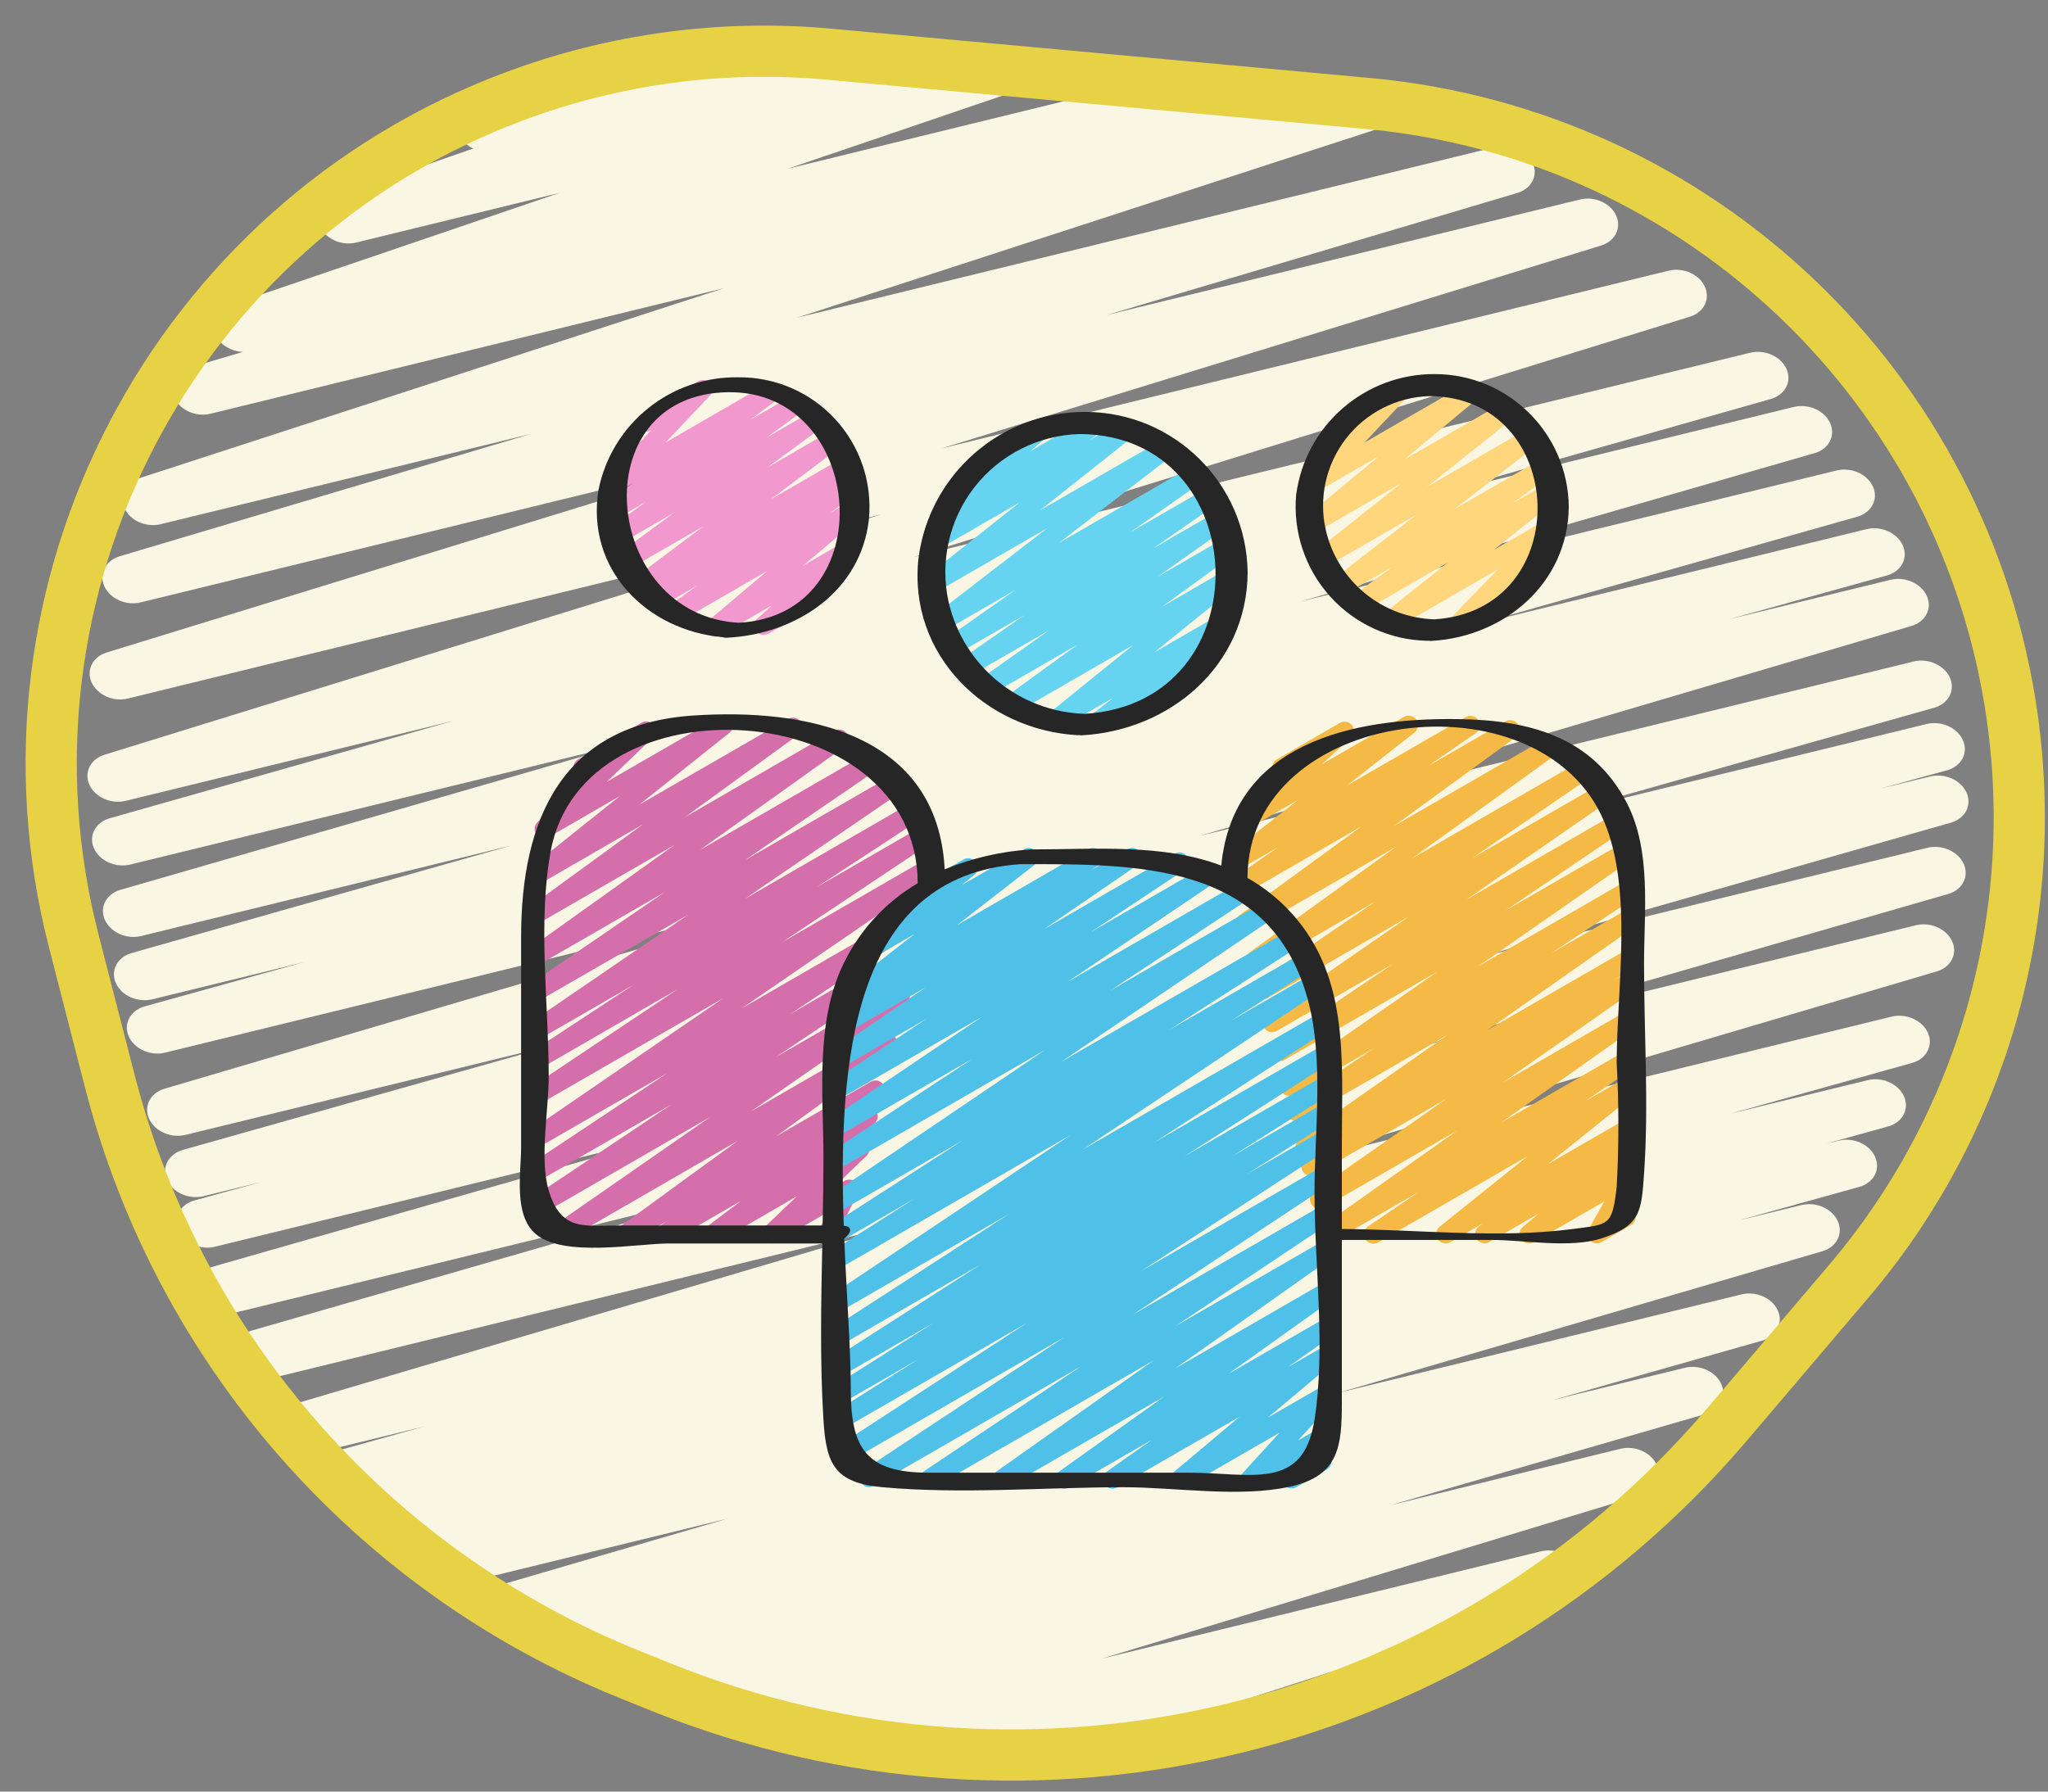
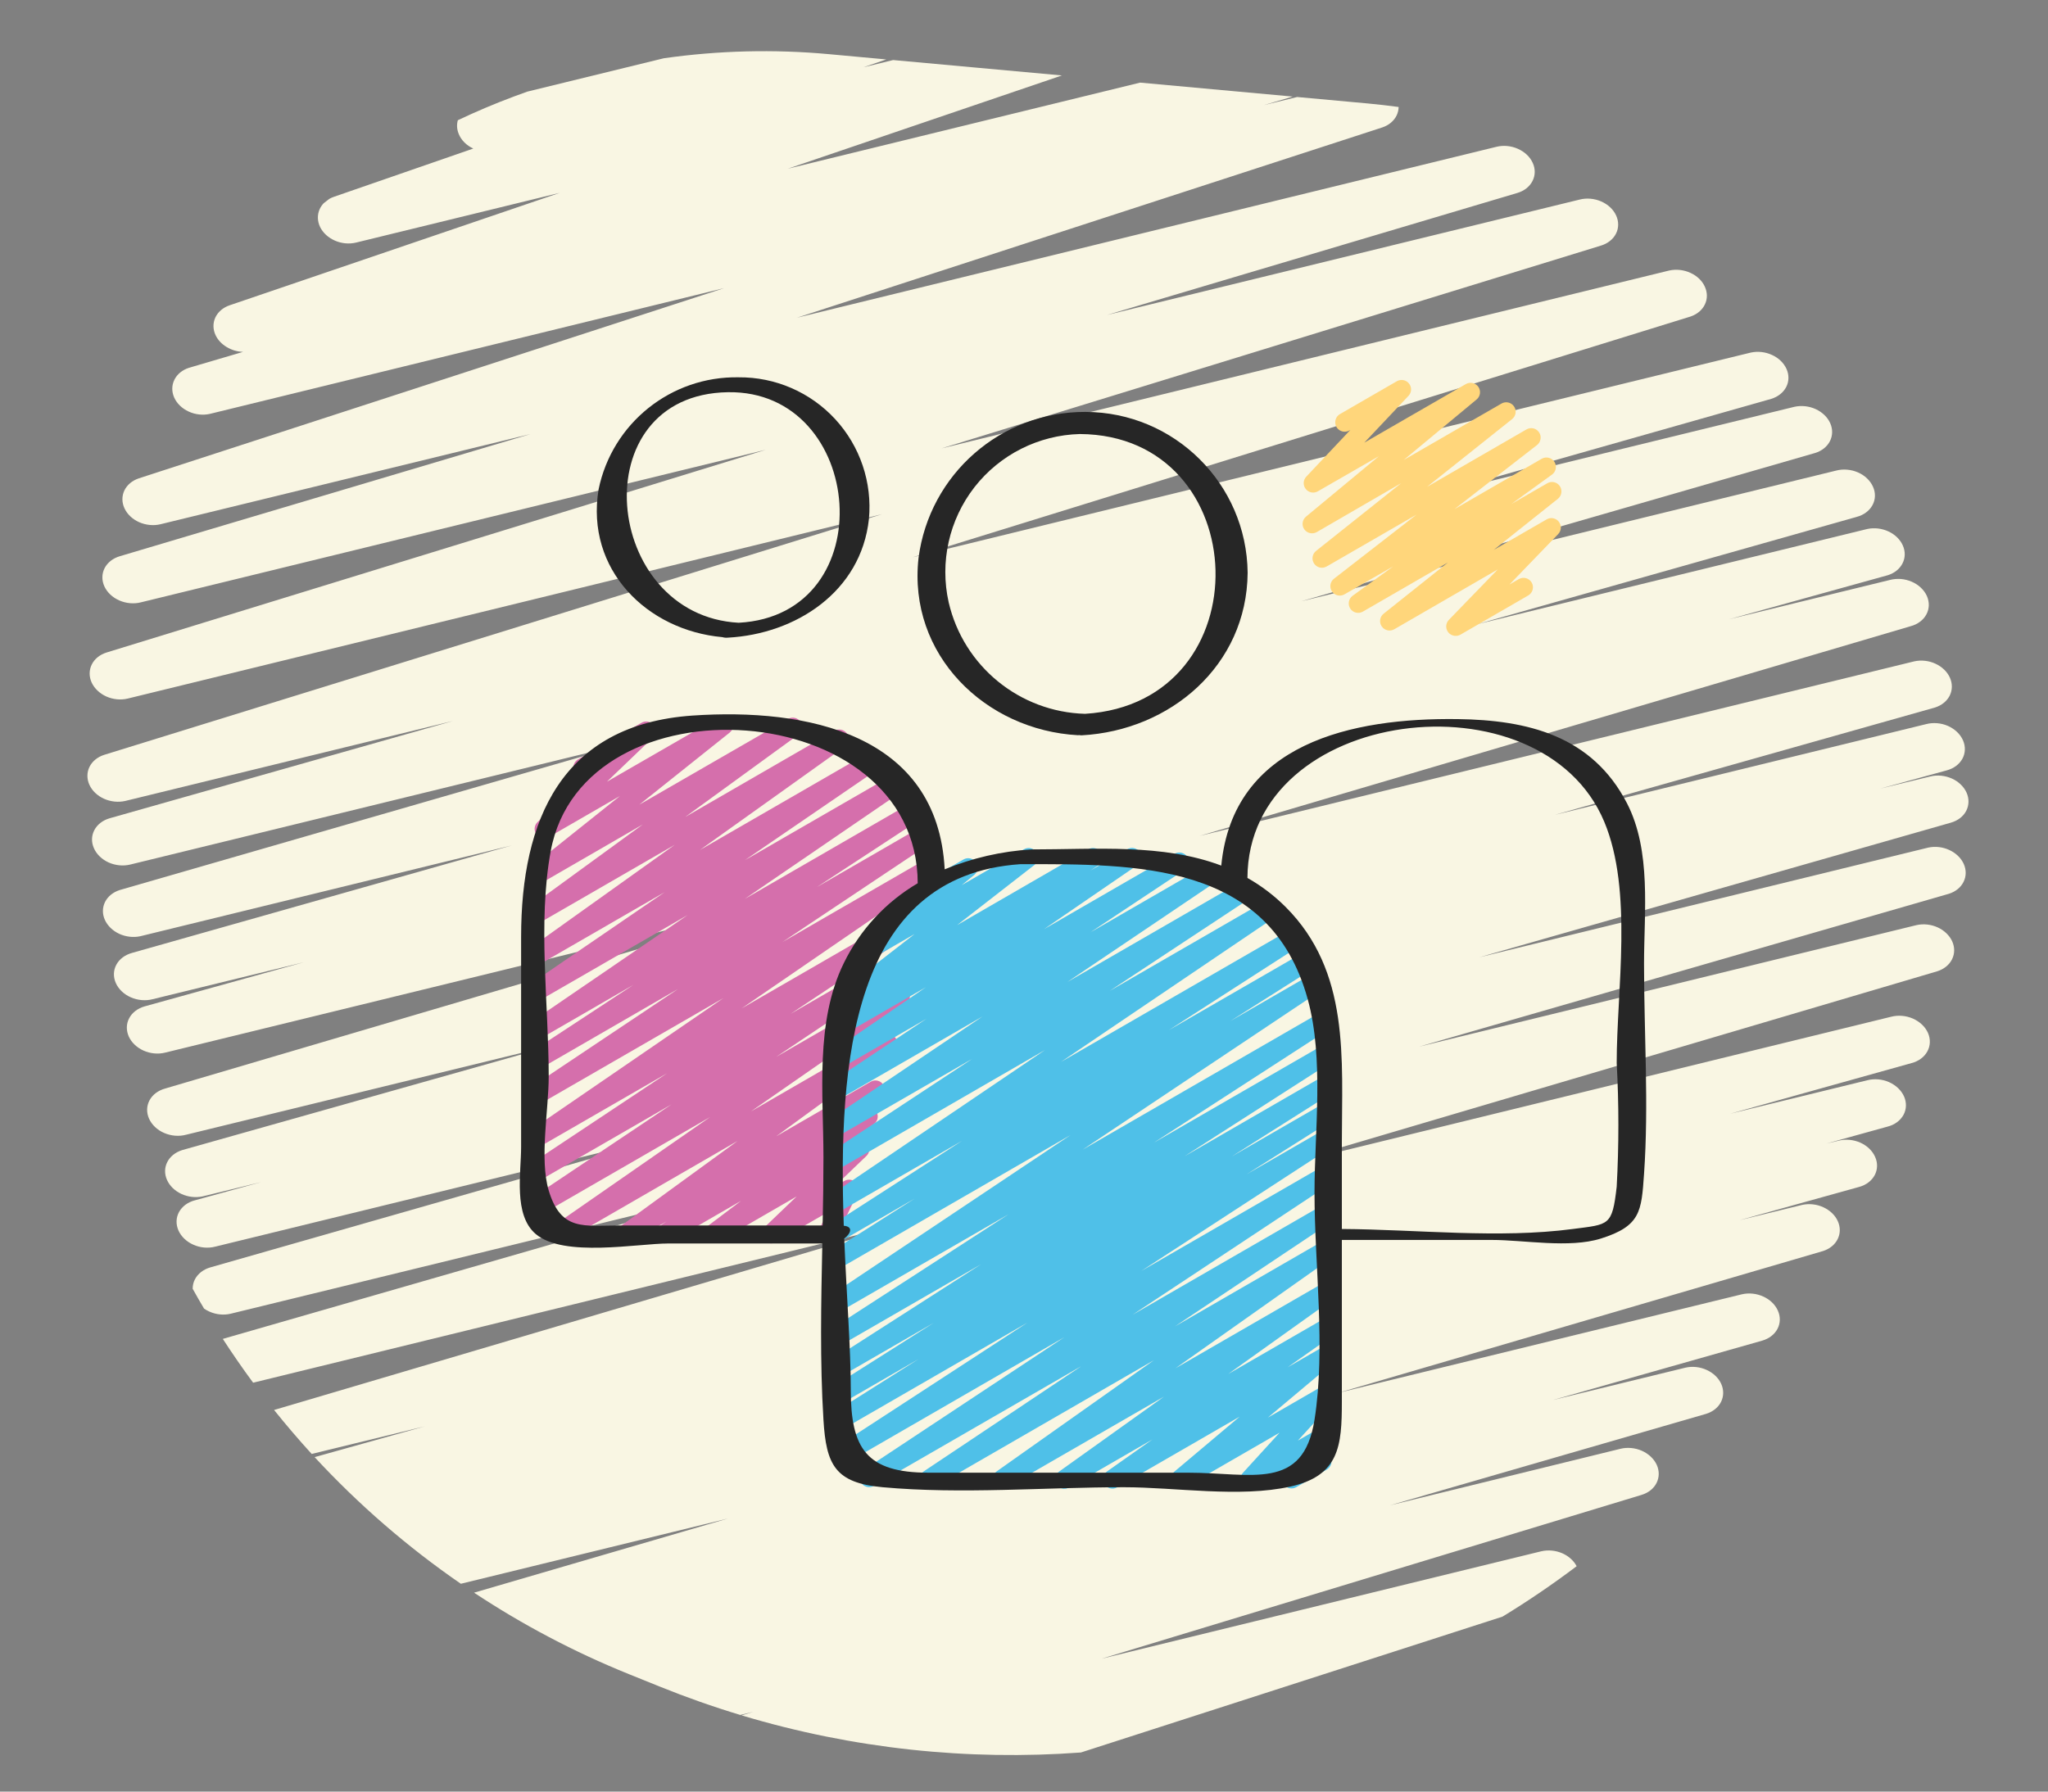
<svg xmlns="http://www.w3.org/2000/svg" width="40" height="35" viewBox="0 0 40 35" fill="none">
  <rect x="0" y="0" width="40" height="35" fill="#808080" stroke="none" />
  <path fill-rule="evenodd" clip-rule="evenodd" d="M17.31 1.161L16.865 1.314L17.444 1.173L20.74 1.474L15.387 3.296L22.268 1.614L25.251 1.887L24.687 2.053L25.335 1.895L26.713 2.021C26.915 2.04 27.117 2.063 27.317 2.09C27.316 2.146 27.303 2.201 27.279 2.253C27.227 2.362 27.126 2.447 26.996 2.49L15.565 6.207L29.227 2.868C29.363 2.834 29.514 2.848 29.646 2.907C29.779 2.966 29.883 3.064 29.936 3.182C29.99 3.3 29.988 3.427 29.931 3.537C29.875 3.647 29.768 3.731 29.634 3.77L21.619 6.154L30.852 3.899C30.988 3.864 31.139 3.877 31.273 3.935C31.406 3.993 31.511 4.091 31.565 4.209C31.619 4.327 31.618 4.455 31.562 4.565C31.506 4.675 31.4 4.759 31.265 4.799L18.388 8.76L32.605 5.284C32.74 5.255 32.886 5.271 33.015 5.33C33.144 5.388 33.245 5.484 33.297 5.599C33.35 5.714 33.351 5.838 33.299 5.946C33.248 6.055 33.148 6.139 33.02 6.183L17.826 10.887L34.194 6.888C34.331 6.858 34.479 6.874 34.609 6.934C34.74 6.993 34.841 7.092 34.893 7.208C34.945 7.325 34.943 7.451 34.887 7.56C34.831 7.668 34.727 7.751 34.595 7.792L27.877 9.699L35.048 7.947C35.184 7.917 35.332 7.933 35.462 7.992C35.592 8.052 35.694 8.15 35.746 8.266C35.798 8.382 35.796 8.508 35.742 8.616C35.687 8.725 35.583 8.809 35.452 8.849L25.41 11.748L35.863 9.193C36 9.157 36.154 9.17 36.289 9.229C36.424 9.288 36.529 9.389 36.582 9.509C36.636 9.628 36.632 9.758 36.572 9.868C36.512 9.979 36.401 10.061 36.263 10.098L28.846 12.196L36.475 10.333C36.611 10.305 36.758 10.323 36.886 10.383C37.014 10.443 37.114 10.541 37.165 10.657C37.216 10.773 37.214 10.897 37.159 11.005C37.105 11.113 37.002 11.196 36.872 11.237L33.769 12.098L36.912 11.33C36.98 11.312 37.053 11.306 37.126 11.311C37.199 11.317 37.271 11.335 37.338 11.364C37.405 11.393 37.466 11.432 37.516 11.48C37.567 11.528 37.607 11.583 37.634 11.642C37.66 11.701 37.673 11.764 37.672 11.826C37.67 11.887 37.655 11.947 37.625 12.002C37.596 12.057 37.554 12.106 37.501 12.145C37.449 12.185 37.386 12.215 37.318 12.233L23.433 16.329L37.392 12.919C37.528 12.89 37.676 12.907 37.804 12.967C37.933 13.027 38.034 13.125 38.085 13.241C38.136 13.357 38.134 13.482 38.08 13.59C38.025 13.698 37.922 13.781 37.792 13.822L30.367 15.919L37.621 14.146C37.759 14.11 37.912 14.123 38.047 14.182C38.182 14.242 38.287 14.343 38.34 14.463C38.392 14.583 38.388 14.712 38.328 14.823C38.267 14.933 38.156 15.015 38.018 15.051L36.724 15.406L37.703 15.168C37.84 15.135 37.99 15.15 38.122 15.209C38.254 15.268 38.357 15.368 38.41 15.486C38.462 15.603 38.459 15.731 38.403 15.84C38.346 15.95 38.239 16.032 38.104 16.071L28.894 18.701L37.663 16.558C37.798 16.529 37.945 16.546 38.074 16.606C38.203 16.666 38.303 16.763 38.355 16.879C38.406 16.994 38.405 17.119 38.351 17.227C38.298 17.335 38.196 17.419 38.066 17.46L27.718 20.447L37.431 18.073C37.567 18.042 37.715 18.058 37.845 18.117C37.974 18.176 38.076 18.274 38.129 18.39C38.181 18.506 38.18 18.631 38.126 18.74C38.072 18.849 37.969 18.932 37.839 18.974L24.679 22.862L36.936 19.863C37.074 19.827 37.227 19.84 37.362 19.899C37.497 19.959 37.603 20.059 37.656 20.18C37.708 20.299 37.704 20.429 37.644 20.539C37.584 20.65 37.473 20.732 37.335 20.768L33.788 21.759L36.469 21.104C36.607 21.068 36.761 21.081 36.895 21.14C37.03 21.2 37.136 21.301 37.189 21.421C37.241 21.541 37.237 21.671 37.177 21.781C37.116 21.891 37.005 21.974 36.867 22.009L35.673 22.34L35.915 22.283C36.052 22.249 36.203 22.264 36.336 22.323C36.469 22.383 36.572 22.483 36.624 22.602C36.677 22.72 36.673 22.848 36.615 22.958C36.556 23.067 36.448 23.15 36.313 23.187L33.972 23.838L35.201 23.538C35.336 23.509 35.484 23.525 35.613 23.585C35.742 23.644 35.843 23.741 35.895 23.857C35.947 23.973 35.946 24.098 35.892 24.206C35.839 24.315 35.736 24.398 35.606 24.44L26.136 27.211L34.017 25.286C34.154 25.253 34.305 25.268 34.437 25.328C34.569 25.387 34.672 25.486 34.724 25.604C34.777 25.722 34.774 25.849 34.717 25.959C34.66 26.068 34.553 26.151 34.419 26.19L30.335 27.349L32.92 26.718C33.056 26.687 33.204 26.703 33.334 26.763C33.464 26.822 33.566 26.92 33.618 27.036C33.67 27.153 33.668 27.278 33.614 27.387C33.559 27.496 33.455 27.579 33.324 27.62L27.146 29.408L31.65 28.303C31.786 28.27 31.936 28.284 32.068 28.342C32.2 28.401 32.304 28.499 32.358 28.616C32.411 28.733 32.41 28.86 32.355 28.97C32.3 29.08 32.194 29.164 32.061 29.204L21.516 32.404L30.101 30.306C30.236 30.274 30.384 30.288 30.515 30.345C30.639 30.4 30.738 30.49 30.794 30.597C30.326 30.95 29.843 31.279 29.346 31.582L21.112 34.236C18.91 34.399 16.665 34.166 14.484 33.511L14.71 33.442L14.459 33.503C13.928 33.343 13.401 33.157 12.879 32.946L12.282 32.705C11.213 32.273 10.202 31.738 9.259 31.114L14.219 29.665L9.001 30.94C7.957 30.221 7 29.39 6.145 28.466L8.302 27.863L6.088 28.404C5.834 28.126 5.589 27.839 5.353 27.545L17.776 23.873L4.944 27.012C4.738 26.733 4.541 26.448 4.352 26.157C4.36 26.155 4.367 26.152 4.374 26.15L14.715 23.172L4.507 25.664C4.371 25.697 4.22 25.682 4.088 25.622C4.051 25.606 4.017 25.586 3.985 25.564C3.909 25.436 3.835 25.307 3.763 25.177C3.763 25.113 3.777 25.049 3.808 24.991C3.865 24.882 3.972 24.799 4.106 24.76L13.321 22.126L4.204 24.354C4.066 24.39 3.912 24.377 3.778 24.317C3.643 24.258 3.538 24.157 3.485 24.037C3.432 23.916 3.437 23.787 3.497 23.677C3.558 23.567 3.669 23.484 3.807 23.449L5.101 23.093L3.954 23.373C3.818 23.401 3.671 23.384 3.542 23.324C3.413 23.264 3.313 23.166 3.262 23.051C3.21 22.935 3.212 22.81 3.267 22.702C3.321 22.594 3.424 22.511 3.555 22.469L10.967 20.378L3.634 22.168C3.496 22.205 3.343 22.192 3.208 22.134C3.072 22.076 2.966 21.975 2.912 21.856C2.858 21.736 2.861 21.607 2.92 21.496C2.979 21.385 3.09 21.302 3.227 21.265L17.111 17.171L3.224 20.564C3.087 20.598 2.935 20.583 2.803 20.524C2.67 20.464 2.566 20.364 2.514 20.246C2.462 20.127 2.465 19.999 2.524 19.89C2.582 19.78 2.691 19.698 2.826 19.66L5.938 18.797L2.982 19.52C2.844 19.556 2.691 19.543 2.556 19.484C2.421 19.425 2.315 19.324 2.262 19.204C2.209 19.084 2.213 18.955 2.273 18.845C2.333 18.734 2.444 18.652 2.582 18.615L9.995 16.516L2.74 18.29C2.605 18.319 2.458 18.302 2.329 18.243C2.2 18.183 2.1 18.085 2.048 17.97C1.996 17.855 1.998 17.73 2.051 17.622C2.105 17.513 2.207 17.43 2.337 17.388L12.386 14.486L2.542 16.89C2.405 16.923 2.254 16.908 2.122 16.849C1.99 16.789 1.887 16.69 1.835 16.572C1.782 16.454 1.785 16.327 1.842 16.218C1.899 16.108 2.006 16.025 2.14 15.986L8.849 14.084L2.447 15.647C2.312 15.678 2.164 15.663 2.033 15.605C1.903 15.547 1.8 15.449 1.747 15.334C1.694 15.218 1.694 15.092 1.747 14.983C1.8 14.874 1.903 14.789 2.033 14.747L17.228 10.045L2.494 13.647C2.358 13.68 2.209 13.665 2.078 13.607C1.947 13.548 1.844 13.45 1.79 13.334C1.737 13.217 1.738 13.091 1.792 12.982C1.846 12.872 1.95 12.788 2.082 12.747L14.959 8.786L2.748 11.768C2.612 11.802 2.461 11.788 2.328 11.729C2.196 11.671 2.092 11.572 2.038 11.454C1.985 11.336 1.987 11.209 2.043 11.099C2.1 10.989 2.207 10.905 2.341 10.866L10.363 8.479L3.132 10.242C2.998 10.274 2.85 10.259 2.719 10.202C2.589 10.144 2.486 10.048 2.432 9.932C2.378 9.817 2.377 9.692 2.429 9.582C2.481 9.473 2.582 9.388 2.711 9.345L14.143 5.629L4.097 8.086C3.962 8.116 3.814 8.1 3.685 8.04C3.556 7.981 3.455 7.883 3.403 7.768C3.351 7.652 3.352 7.527 3.406 7.419C3.459 7.31 3.562 7.226 3.692 7.185L4.748 6.874C4.635 6.871 4.523 6.838 4.428 6.78C4.332 6.723 4.257 6.644 4.213 6.553C4.157 6.438 4.155 6.312 4.206 6.202C4.258 6.092 4.359 6.006 4.488 5.963L10.934 3.767L6.954 4.739C6.82 4.771 6.672 4.758 6.542 4.701C6.411 4.644 6.308 4.549 6.252 4.435C6.197 4.32 6.194 4.195 6.244 4.085C6.263 4.044 6.289 4.005 6.321 3.971C6.358 3.942 6.395 3.914 6.432 3.885C6.46 3.869 6.49 3.856 6.521 3.845L9.244 2.902C9.178 2.872 9.119 2.831 9.07 2.782C9.021 2.733 8.984 2.677 8.96 2.618C8.923 2.529 8.917 2.436 8.942 2.349C9.297 2.18 9.663 2.025 10.038 1.885C10.124 1.852 10.212 1.821 10.299 1.79L12.966 1.138C14.03 0.987 15.112 0.959 16.189 1.058L17.31 1.161Z" fill="#F9F6E3" />
-   <path d="M33.74 27.818L36.106 25.034C38.695 21.988 39.858 17.98 39.303 14.021C38.4 7.584 33.185 2.614 26.712 2.021L16.188 1.058C14.101 0.867 11.999 1.15 10.037 1.885C3.376 4.38 -0.331 11.496 1.441 18.384L2.147 21.13C3.497 26.378 7.258 30.673 12.281 32.705L12.878 32.946C20.211 35.912 28.618 33.845 33.74 27.818Z" stroke="#E7D145" />
  <g clip-path="url(#clip0_1110_1483)">
    <path d="M12.988 24.29C12.907 24.29 12.836 24.237 12.812 24.16C12.788 24.083 12.817 23.999 12.884 23.953L13.018 23.861L12.319 24.264C12.234 24.312 12.126 24.285 12.073 24.204C12.02 24.122 12.04 24.013 12.118 23.955L14.405 22.29L11.037 24.237C10.951 24.285 10.844 24.258 10.791 24.175C10.739 24.093 10.76 23.983 10.84 23.926L13.867 21.824L10.566 23.73C10.479 23.784 10.364 23.757 10.31 23.671C10.256 23.584 10.282 23.469 10.369 23.415L13.116 21.575L10.55 23.056C10.464 23.103 10.356 23.075 10.304 22.992C10.252 22.908 10.275 22.799 10.356 22.743L13.029 20.967L10.55 22.397C10.465 22.441 10.361 22.412 10.31 22.332C10.259 22.251 10.278 22.145 10.353 22.087L14.13 19.498L10.552 21.563C10.466 21.612 10.356 21.584 10.304 21.5C10.252 21.416 10.275 21.306 10.357 21.25L13.244 19.32L10.551 20.876C10.465 20.925 10.355 20.897 10.303 20.812C10.251 20.727 10.275 20.617 10.358 20.562L12.37 19.241L10.55 20.293C10.464 20.343 10.354 20.315 10.301 20.231C10.248 20.147 10.272 20.036 10.354 19.98L13.431 17.876L10.55 19.538C10.464 19.588 10.354 19.561 10.301 19.477C10.248 19.393 10.272 19.282 10.354 19.227L12.982 17.429L10.55 18.833C10.465 18.883 10.355 18.857 10.302 18.774C10.248 18.691 10.27 18.58 10.351 18.523L13.177 16.505L10.55 18.022C10.465 18.072 10.355 18.046 10.301 17.963C10.248 17.881 10.268 17.77 10.349 17.713L12.555 16.106L10.555 17.262C10.471 17.311 10.363 17.287 10.309 17.207C10.254 17.127 10.271 17.017 10.347 16.957L12.109 15.55L10.722 16.351C10.642 16.4 10.536 16.38 10.479 16.305C10.422 16.229 10.431 16.122 10.501 16.058L11.421 15.175C11.332 15.194 11.242 15.145 11.21 15.06C11.178 14.975 11.212 14.879 11.291 14.834L12.525 14.122C12.606 14.072 12.711 14.092 12.768 14.168C12.826 14.244 12.816 14.351 12.746 14.415L11.854 15.271L14.043 14.009C14.127 13.96 14.233 13.985 14.287 14.064C14.342 14.144 14.326 14.252 14.251 14.312L12.488 15.719L15.39 14.046C15.475 13.995 15.584 14.021 15.638 14.104C15.692 14.187 15.671 14.297 15.59 14.355L13.385 15.959L16.297 14.277C16.383 14.227 16.492 14.253 16.546 14.336C16.599 14.419 16.578 14.53 16.497 14.587L13.671 16.605L16.982 14.694C17.067 14.646 17.175 14.674 17.227 14.757C17.28 14.839 17.258 14.949 17.178 15.005L14.549 16.804L17.426 15.144C17.512 15.096 17.62 15.124 17.672 15.207C17.724 15.29 17.703 15.399 17.623 15.456L14.546 17.561L17.777 15.695C17.863 15.643 17.976 15.671 18.029 15.757C18.081 15.842 18.056 15.955 17.971 16.009L15.956 17.329L17.974 16.163C18.061 16.112 18.172 16.139 18.225 16.224C18.278 16.31 18.253 16.422 18.169 16.476L15.281 18.404L18.066 16.796C18.151 16.747 18.26 16.774 18.313 16.858C18.366 16.942 18.343 17.052 18.262 17.108L14.485 19.7L17.918 17.718C18.004 17.668 18.114 17.695 18.167 17.78C18.22 17.865 18.195 17.976 18.112 18.031L15.44 19.807L17.71 18.496C17.796 18.446 17.906 18.474 17.959 18.558C18.012 18.643 17.988 18.753 17.905 18.809L15.158 20.648L17.495 19.299C17.581 19.25 17.69 19.277 17.743 19.36C17.796 19.443 17.774 19.554 17.693 19.61L14.666 21.713L17.248 20.221C17.333 20.173 17.44 20.199 17.494 20.281C17.547 20.363 17.527 20.472 17.448 20.53L15.161 22.198L17.006 21.132C17.091 21.082 17.201 21.109 17.254 21.194C17.307 21.277 17.284 21.388 17.202 21.444L16.931 21.629C17.002 21.618 17.073 21.65 17.113 21.709C17.166 21.79 17.148 21.899 17.07 21.958L16.415 22.456L16.698 22.293C16.778 22.244 16.884 22.264 16.941 22.339C16.998 22.415 16.989 22.522 16.919 22.586L16.296 23.183L16.492 23.07C16.562 23.03 16.65 23.04 16.709 23.095C16.768 23.149 16.785 23.236 16.75 23.309L16.496 23.835C16.544 23.873 16.57 23.932 16.565 23.993C16.561 24.054 16.526 24.108 16.474 24.139L16.256 24.264C16.186 24.304 16.098 24.294 16.039 24.239C15.98 24.185 15.963 24.098 15.997 24.025L16.159 23.686L15.158 24.264C15.076 24.313 14.971 24.293 14.914 24.218C14.857 24.142 14.866 24.035 14.936 23.971L15.559 23.374L14.019 24.264C13.935 24.311 13.828 24.286 13.774 24.205C13.72 24.125 13.739 24.016 13.815 23.957L14.473 23.46L13.081 24.264C13.053 24.28 13.021 24.289 12.988 24.29Z" fill="#D56FAC" />
-     <path d="M26.825 24.296C26.744 24.296 26.673 24.243 26.649 24.166C26.625 24.089 26.654 24.005 26.721 23.959L27.706 23.287L26.035 24.251C25.95 24.3 25.841 24.274 25.788 24.191C25.735 24.108 25.756 23.998 25.837 23.941L28.456 22.089L25.86 23.588C25.774 23.637 25.666 23.61 25.613 23.527C25.56 23.444 25.582 23.334 25.662 23.278L28.252 21.465L25.687 22.945C25.601 22.992 25.494 22.963 25.443 22.879C25.392 22.796 25.415 22.687 25.495 22.632L25.898 22.37L25.582 22.552C25.497 22.6 25.388 22.573 25.335 22.49C25.283 22.408 25.304 22.298 25.384 22.241L28.272 20.218L25.401 21.875C25.315 21.923 25.207 21.895 25.155 21.811C25.103 21.727 25.126 21.618 25.207 21.562L26.847 20.472L25.269 21.383C25.184 21.431 25.076 21.403 25.023 21.321C24.971 21.238 24.992 21.129 25.072 21.072L28.076 18.981L25.088 20.706C25.002 20.755 24.893 20.727 24.84 20.644C24.788 20.56 24.811 20.45 24.892 20.394L27.199 18.835L24.936 20.14C24.851 20.189 24.742 20.162 24.69 20.079C24.637 19.995 24.659 19.886 24.739 19.829L27.52 17.904L24.764 19.495C24.677 19.548 24.565 19.521 24.512 19.436C24.458 19.351 24.483 19.238 24.567 19.183L26.874 17.605L24.606 18.915C24.521 18.964 24.413 18.937 24.36 18.855C24.306 18.773 24.327 18.663 24.406 18.606L27.27 16.54L24.412 18.188C24.327 18.238 24.218 18.212 24.165 18.129C24.111 18.047 24.131 17.937 24.211 17.879L26.593 16.143L24.23 17.508C24.144 17.555 24.036 17.528 23.984 17.445C23.931 17.363 23.953 17.253 24.032 17.197L24.968 16.547L24.243 16.964C24.159 17.013 24.052 16.988 23.998 16.908C23.944 16.828 23.961 16.719 24.037 16.66L25.353 15.627L24.457 16.143C24.376 16.191 24.271 16.169 24.215 16.092C24.159 16.015 24.171 15.909 24.242 15.846L24.994 15.173C24.919 15.157 24.862 15.097 24.85 15.021C24.838 14.946 24.874 14.871 24.94 14.833L26.175 14.12C26.256 14.077 26.357 14.1 26.411 14.174C26.465 14.248 26.456 14.351 26.39 14.415L25.811 14.934L27.422 14.004C27.506 13.957 27.611 13.982 27.665 14.062C27.719 14.141 27.703 14.249 27.628 14.309L26.313 15.342L28.627 14.009C28.713 13.961 28.82 13.988 28.873 14.071C28.925 14.153 28.904 14.263 28.825 14.32L27.888 14.968L29.405 14.092C29.49 14.044 29.598 14.07 29.651 14.152C29.704 14.234 29.685 14.343 29.606 14.401L27.224 16.138L30.236 14.399C30.321 14.35 30.429 14.376 30.483 14.459C30.536 14.541 30.515 14.65 30.436 14.708L27.572 16.774L30.865 14.872C30.951 14.822 31.061 14.85 31.114 14.934C31.166 15.018 31.143 15.128 31.061 15.184L28.756 16.762L31.225 15.337C31.31 15.288 31.419 15.316 31.471 15.399C31.524 15.482 31.502 15.591 31.422 15.648L28.639 17.575L31.516 15.915C31.602 15.866 31.712 15.893 31.764 15.977C31.817 16.061 31.794 16.172 31.712 16.227L29.407 17.785L31.672 16.48C31.757 16.43 31.867 16.457 31.92 16.541C31.973 16.625 31.951 16.735 31.869 16.791L28.864 18.883L31.739 17.223C31.825 17.173 31.936 17.201 31.988 17.286C32.041 17.37 32.016 17.482 31.933 17.537L30.293 18.625L31.738 17.79C31.824 17.739 31.935 17.765 31.988 17.85C32.042 17.933 32.019 18.045 31.936 18.101L29.048 20.125L31.741 18.571C31.827 18.522 31.936 18.551 31.988 18.635C32.04 18.72 32.016 18.83 31.933 18.885L31.531 19.146L31.741 19.026C31.826 18.975 31.937 19.001 31.99 19.085C32.044 19.169 32.021 19.281 31.939 19.337L29.349 21.149L31.741 19.768C31.826 19.719 31.935 19.745 31.988 19.828C32.041 19.911 32.02 20.021 31.939 20.078L29.32 21.93L31.74 20.534C31.826 20.484 31.936 20.511 31.989 20.595C32.041 20.679 32.018 20.79 31.936 20.846L30.951 21.518L31.74 21.063C31.823 21.017 31.928 21.042 31.982 21.12C32.036 21.199 32.021 21.305 31.947 21.366L30.232 22.743L31.74 21.872C31.825 21.825 31.932 21.851 31.985 21.932C32.038 22.014 32.019 22.123 31.941 22.181L31.794 22.289C31.866 22.274 31.94 22.303 31.983 22.362C32.038 22.441 32.024 22.549 31.95 22.61L31.641 22.868L31.74 22.812C31.811 22.77 31.902 22.782 31.962 22.84C32.02 22.899 32.033 22.99 31.992 23.062L31.683 23.608C31.772 23.564 31.88 23.599 31.927 23.687C31.973 23.775 31.942 23.884 31.856 23.933L31.282 24.265C31.209 24.307 31.119 24.295 31.059 24.237C31 24.178 30.988 24.088 31.028 24.015L31.337 23.469L29.956 24.267C29.873 24.316 29.766 24.293 29.711 24.214C29.656 24.135 29.671 24.027 29.745 23.966L30.054 23.708L29.084 24.267C29 24.314 28.893 24.287 28.841 24.206C28.788 24.125 28.807 24.017 28.884 23.959L28.964 23.899L28.326 24.268C28.242 24.315 28.137 24.291 28.083 24.212C28.029 24.133 28.044 24.026 28.118 23.965L29.834 22.588L26.92 24.27C26.891 24.288 26.858 24.296 26.825 24.296Z" fill="#F5B945" />
    <path d="M18.14 29.085C18.059 29.085 17.987 29.032 17.964 28.954C17.94 28.877 17.97 28.792 18.038 28.747L21.123 26.687L17.065 29.029C16.979 29.077 16.871 29.048 16.819 28.965C16.767 28.881 16.79 28.772 16.871 28.716L20.787 26.124L16.523 28.587C16.436 28.634 16.328 28.606 16.276 28.522C16.225 28.438 16.248 28.328 16.33 28.273L20.068 25.838L16.453 27.925C16.367 27.971 16.259 27.942 16.208 27.858C16.158 27.774 16.182 27.665 16.263 27.61L17.94 26.551L16.454 27.409C16.366 27.461 16.253 27.433 16.201 27.346C16.148 27.259 16.176 27.145 16.263 27.093L18.236 25.843L16.454 26.872C16.367 26.921 16.258 26.892 16.206 26.807C16.154 26.722 16.179 26.612 16.262 26.557L19.163 24.697L16.454 26.261C16.367 26.308 16.26 26.279 16.208 26.195C16.157 26.111 16.18 26.002 16.261 25.947L19.698 23.722L16.454 25.595C16.367 25.644 16.258 25.616 16.206 25.532C16.154 25.448 16.177 25.337 16.259 25.282L20.909 22.174L16.454 24.747C16.367 24.794 16.258 24.765 16.207 24.681C16.156 24.596 16.18 24.486 16.263 24.431L17.865 23.415L16.454 24.231C16.367 24.279 16.259 24.25 16.207 24.166C16.156 24.081 16.18 23.971 16.262 23.916L18.79 22.287L16.454 23.636C16.368 23.683 16.261 23.655 16.209 23.573C16.157 23.49 16.178 23.381 16.258 23.324L20.413 20.511L16.454 22.798C16.367 22.85 16.255 22.822 16.202 22.736C16.149 22.65 16.175 22.538 16.26 22.484L18.993 20.683L16.454 22.147C16.368 22.194 16.26 22.166 16.208 22.083C16.156 22 16.178 21.891 16.259 21.834L19.191 19.857L16.454 21.437C16.368 21.484 16.26 21.456 16.209 21.372C16.157 21.289 16.179 21.18 16.259 21.124L18.096 19.902L16.454 20.85C16.368 20.899 16.259 20.872 16.206 20.788C16.153 20.705 16.176 20.594 16.257 20.538L18.082 19.287L16.498 20.201C16.412 20.25 16.302 20.222 16.25 20.138C16.198 20.054 16.221 19.943 16.303 19.888L16.518 19.745C16.433 19.772 16.341 19.733 16.3 19.654C16.258 19.575 16.28 19.478 16.35 19.423L17.863 18.247L16.954 18.772C16.871 18.82 16.764 18.797 16.709 18.717C16.654 18.638 16.67 18.529 16.745 18.469L17.483 17.87C17.429 17.836 17.397 17.775 17.398 17.711C17.4 17.646 17.435 17.587 17.491 17.555L18.819 16.79C18.902 16.742 19.008 16.766 19.063 16.846C19.117 16.925 19.102 17.032 19.027 17.093L18.783 17.292L20 16.591C20.084 16.543 20.19 16.568 20.244 16.648C20.298 16.728 20.281 16.836 20.206 16.896L18.693 18.073L21.256 16.591C21.343 16.542 21.452 16.57 21.504 16.654C21.557 16.738 21.533 16.849 21.451 16.904L21.299 17.006L22.016 16.591C22.102 16.54 22.212 16.567 22.266 16.651C22.319 16.735 22.296 16.847 22.213 16.902L20.389 18.153L22.939 16.68C23.026 16.629 23.137 16.656 23.19 16.742C23.243 16.827 23.218 16.939 23.134 16.994L21.297 18.214L23.584 16.893C23.671 16.839 23.785 16.866 23.839 16.952C23.893 17.038 23.866 17.152 23.78 17.206L20.847 19.184L24.214 17.24C24.3 17.19 24.411 17.218 24.463 17.302C24.516 17.387 24.491 17.499 24.408 17.554L21.674 19.358L24.682 17.621C24.768 17.572 24.878 17.599 24.93 17.683C24.982 17.767 24.959 17.877 24.878 17.933L20.723 20.745L25.167 18.18C25.254 18.127 25.367 18.155 25.42 18.242C25.473 18.329 25.446 18.442 25.359 18.495L22.83 20.124L25.443 18.616C25.53 18.569 25.638 18.598 25.689 18.682C25.74 18.766 25.716 18.876 25.634 18.931L24.029 19.948L25.603 19.039C25.689 18.99 25.799 19.018 25.851 19.102C25.903 19.186 25.88 19.296 25.797 19.352L21.146 22.459L25.78 19.784C25.867 19.735 25.976 19.764 26.028 19.848C26.079 19.933 26.055 20.043 25.973 20.098L22.538 22.322L25.837 20.418C25.923 20.371 26.03 20.401 26.081 20.484C26.132 20.568 26.109 20.677 26.028 20.732L23.128 22.593L25.838 21.028C25.925 20.981 26.034 21.01 26.085 21.095C26.136 21.179 26.111 21.289 26.029 21.344L24.055 22.594L25.838 21.565C25.924 21.519 26.032 21.548 26.083 21.632C26.134 21.716 26.11 21.825 26.028 21.88L24.349 22.94L25.838 22.081C25.925 22.033 26.034 22.061 26.085 22.146C26.137 22.23 26.113 22.34 26.031 22.395L22.29 24.83L25.838 22.782C25.924 22.734 26.032 22.763 26.084 22.846C26.136 22.93 26.113 23.039 26.032 23.095L22.119 25.686L25.838 23.539C25.924 23.492 26.032 23.52 26.083 23.604C26.135 23.687 26.113 23.796 26.033 23.852L22.947 25.913L25.838 24.244C25.924 24.196 26.031 24.223 26.084 24.305C26.137 24.387 26.116 24.497 26.037 24.554L22.959 26.73L25.838 25.068C25.924 25.018 26.033 25.044 26.087 25.127C26.14 25.21 26.119 25.321 26.038 25.378L23.989 26.842L25.838 25.775C25.924 25.727 26.031 25.754 26.084 25.836C26.137 25.918 26.116 26.027 26.037 26.085L25.148 26.712L25.838 26.313C25.921 26.265 26.027 26.288 26.082 26.367C26.137 26.445 26.123 26.553 26.049 26.614L24.763 27.694L25.838 27.073C25.917 27.029 26.017 27.047 26.073 27.118C26.13 27.188 26.127 27.29 26.067 27.357L25.349 28.143L25.838 27.861C25.915 27.817 26.013 27.834 26.07 27.901C26.128 27.969 26.129 28.067 26.074 28.136L25.881 28.375C25.949 28.399 25.997 28.46 26.004 28.532C26.011 28.604 25.975 28.673 25.913 28.709L25.317 29.053C25.24 29.097 25.142 29.08 25.085 29.013C25.027 28.945 25.026 28.846 25.081 28.777L25.163 28.677L24.503 29.059C24.424 29.104 24.325 29.085 24.268 29.014C24.211 28.944 24.214 28.843 24.274 28.775L24.991 27.989L23.138 29.059C23.055 29.106 22.95 29.083 22.895 29.005C22.841 28.927 22.854 28.82 22.927 28.758L24.213 27.675L21.816 29.059C21.731 29.105 21.624 29.078 21.572 28.997C21.52 28.915 21.54 28.807 21.617 28.749L22.506 28.122L20.883 29.059C20.798 29.109 20.688 29.083 20.635 29C20.581 28.917 20.603 28.806 20.683 28.75L22.733 27.285L19.658 29.059C19.573 29.105 19.467 29.078 19.415 28.997C19.362 28.915 19.382 28.807 19.46 28.749L22.537 26.573L18.232 29.059C18.204 29.076 18.173 29.085 18.14 29.085Z" fill="#4FC0E8" />
-     <path d="M21.436 14.291C21.357 14.291 21.288 14.241 21.262 14.166C21.236 14.092 21.26 14.01 21.322 13.961L21.737 13.635L20.701 14.233C20.618 14.282 20.511 14.258 20.456 14.179C20.401 14.099 20.418 13.991 20.493 13.93L22.136 12.6L19.826 13.935C19.74 13.985 19.631 13.96 19.577 13.877C19.523 13.794 19.544 13.683 19.625 13.626L21.047 12.593L19.337 13.581C19.251 13.63 19.142 13.604 19.089 13.521C19.036 13.438 19.058 13.328 19.138 13.271L20.492 12.312L18.966 13.193C18.88 13.245 18.768 13.219 18.714 13.134C18.66 13.049 18.684 12.937 18.768 12.882L20.008 12.017L18.673 12.788C18.587 12.837 18.479 12.81 18.426 12.727C18.373 12.645 18.395 12.535 18.475 12.478L19.84 11.519L18.47 12.312C18.386 12.361 18.278 12.337 18.224 12.255C18.169 12.174 18.188 12.065 18.265 12.006L20.46 10.314L18.32 11.549C18.237 11.598 18.13 11.574 18.075 11.493C18.02 11.413 18.037 11.305 18.113 11.245L19.914 9.817L18.386 10.698C18.301 10.747 18.192 10.721 18.139 10.638C18.086 10.556 18.106 10.447 18.185 10.389L18.523 10.144C18.457 10.15 18.393 10.121 18.354 10.067C18.299 9.99 18.312 9.883 18.384 9.821L19.042 9.257C18.978 9.229 18.936 9.167 18.932 9.098C18.928 9.029 18.964 8.963 19.024 8.928L20.256 8.217C20.339 8.17 20.444 8.193 20.499 8.27C20.554 8.348 20.541 8.455 20.469 8.517L20.122 8.815L21.292 8.138C21.377 8.091 21.483 8.117 21.536 8.199C21.589 8.28 21.57 8.389 21.492 8.447L21.281 8.6L21.904 8.241C21.988 8.193 22.094 8.217 22.148 8.297C22.203 8.377 22.186 8.485 22.111 8.545L20.311 9.972L22.67 8.61C22.753 8.562 22.861 8.587 22.915 8.668C22.968 8.748 22.951 8.857 22.874 8.916L20.68 10.608L23.252 9.123C23.338 9.072 23.448 9.098 23.502 9.182C23.555 9.267 23.532 9.378 23.45 9.434L22.085 10.393L23.57 9.536C23.656 9.487 23.765 9.514 23.817 9.597C23.87 9.68 23.848 9.79 23.768 9.847L22.527 10.711L23.772 9.992C23.858 9.94 23.97 9.966 24.024 10.05C24.078 10.134 24.054 10.247 23.971 10.303L22.618 11.262L23.92 10.509C24.005 10.459 24.114 10.485 24.168 10.568C24.222 10.651 24.201 10.761 24.12 10.819L22.698 11.852L23.985 11.108C24.068 11.059 24.175 11.083 24.23 11.162C24.285 11.242 24.269 11.351 24.193 11.411L22.549 12.742L23.809 12.014C23.893 11.966 24 11.99 24.055 12.071C24.109 12.151 24.092 12.26 24.015 12.319L23.502 12.721C23.588 12.714 23.668 12.768 23.693 12.85C23.719 12.933 23.684 13.022 23.609 13.065L21.528 14.267C21.5 14.283 21.468 14.291 21.436 14.291Z" fill="#66D4F1" />
-     <path d="M13.969 12.438C13.891 12.438 13.822 12.389 13.796 12.317C13.769 12.244 13.791 12.163 13.85 12.113L14.987 11.153L13.255 12.153C13.17 12.202 13.062 12.176 13.009 12.094C12.956 12.011 12.976 11.902 13.055 11.844L13.612 11.442L12.868 11.873C12.783 11.921 12.675 11.894 12.622 11.81C12.569 11.727 12.591 11.618 12.672 11.561L12.719 11.528L12.599 11.598C12.514 11.648 12.405 11.623 12.351 11.541C12.297 11.459 12.316 11.349 12.396 11.29L13.743 10.278L12.285 11.12C12.2 11.168 12.093 11.142 12.04 11.06C11.987 10.979 12.006 10.87 12.084 10.812L13.162 10.019L12.101 10.631C12.016 10.679 11.909 10.653 11.855 10.571C11.802 10.489 11.822 10.38 11.901 10.322L12.617 9.803L12.034 10.138C11.949 10.187 11.84 10.162 11.786 10.08C11.732 9.998 11.752 9.888 11.832 9.83L12.362 9.438L12.091 9.594C12.011 9.64 11.91 9.621 11.854 9.549C11.797 9.477 11.801 9.374 11.864 9.308L12.724 8.4L12.708 8.409C12.651 8.442 12.58 8.442 12.523 8.409C12.465 8.377 12.43 8.315 12.43 8.249C12.43 8.183 12.466 8.122 12.523 8.089L13.635 7.447C13.714 7.402 13.815 7.421 13.872 7.493C13.929 7.565 13.924 7.668 13.861 7.734L13.002 8.643L14.978 7.501C15.062 7.452 15.171 7.477 15.225 7.559C15.279 7.641 15.259 7.751 15.18 7.809L14.653 8.201L15.476 7.726C15.562 7.675 15.671 7.701 15.725 7.784C15.779 7.867 15.758 7.977 15.677 8.035L14.961 8.555L15.87 8.03C15.955 7.981 16.063 8.007 16.117 8.089C16.17 8.171 16.15 8.28 16.071 8.338L14.992 9.131L16.2 8.433C16.285 8.383 16.393 8.408 16.448 8.49C16.502 8.572 16.482 8.682 16.403 8.741L15.055 9.754L16.457 8.945C16.542 8.896 16.651 8.924 16.703 9.007C16.756 9.09 16.734 9.199 16.654 9.256L16.583 9.305C16.67 9.271 16.768 9.307 16.813 9.389C16.857 9.471 16.833 9.573 16.757 9.627L16.2 10.029L16.61 9.792C16.693 9.745 16.798 9.768 16.853 9.846C16.908 9.924 16.894 10.031 16.822 10.093L15.686 11.05L16.435 10.617C16.516 10.574 16.617 10.597 16.671 10.671C16.726 10.746 16.717 10.849 16.651 10.913L16.097 11.408C16.162 11.435 16.206 11.496 16.21 11.566C16.215 11.636 16.179 11.702 16.119 11.738L15.008 12.379C14.926 12.427 14.821 12.405 14.765 12.328C14.71 12.251 14.721 12.145 14.793 12.082L15.082 11.823L14.062 12.414C14.034 12.43 14.002 12.438 13.969 12.438Z" fill="#F199CE" />
    <path d="M28.431 12.422C28.356 12.422 28.29 12.378 28.261 12.31C28.232 12.242 28.247 12.163 28.298 12.11L29.252 11.125L27.232 12.293C27.148 12.341 27.041 12.317 26.987 12.237C26.932 12.157 26.949 12.049 27.024 11.989L28.279 10.989L26.619 11.948C26.534 11.997 26.425 11.971 26.372 11.889C26.319 11.807 26.339 11.697 26.418 11.639L27.212 11.064L26.259 11.611C26.175 11.659 26.068 11.634 26.015 11.554C25.96 11.473 25.978 11.365 26.054 11.306L27.666 10.054L25.912 11.066C25.828 11.115 25.721 11.091 25.667 11.011C25.612 10.931 25.629 10.823 25.704 10.763L27.367 9.439L25.719 10.394C25.636 10.442 25.53 10.419 25.474 10.34C25.419 10.261 25.434 10.153 25.509 10.092L26.932 8.912L25.739 9.598C25.66 9.644 25.559 9.624 25.503 9.553C25.446 9.481 25.45 9.379 25.513 9.312L26.376 8.397L26.356 8.409C26.299 8.442 26.229 8.442 26.171 8.409C26.114 8.377 26.078 8.315 26.079 8.249C26.079 8.183 26.114 8.122 26.172 8.089L27.283 7.447C27.363 7.402 27.464 7.421 27.52 7.493C27.577 7.565 27.573 7.668 27.509 7.734L26.646 8.648L28.63 7.503C28.713 7.455 28.819 7.479 28.874 7.557C28.928 7.636 28.914 7.743 28.84 7.804L27.416 8.986L29.327 7.883C29.41 7.835 29.517 7.86 29.571 7.94C29.625 8.019 29.609 8.127 29.534 8.187L27.872 9.511L29.814 8.389C29.898 8.34 30.006 8.365 30.06 8.446C30.114 8.526 30.096 8.635 30.019 8.695L28.408 9.946L30.112 8.962C30.197 8.913 30.306 8.94 30.359 9.022C30.412 9.104 30.392 9.213 30.313 9.271L29.519 9.846L30.22 9.441C30.303 9.392 30.41 9.416 30.465 9.496C30.519 9.576 30.503 9.684 30.427 9.745L29.173 10.744L30.209 10.146C30.288 10.1 30.39 10.12 30.446 10.193C30.503 10.265 30.497 10.368 30.433 10.434L29.482 11.419L29.664 11.313C29.752 11.262 29.865 11.293 29.916 11.381C29.967 11.469 29.936 11.582 29.848 11.633L28.523 12.399C28.495 12.415 28.463 12.423 28.431 12.422Z" fill="#FFD67B" />
    <path d="M21.056 14.363C21.062 14.362 21.069 14.361 21.075 14.36C21.091 14.363 21.108 14.365 21.125 14.365C22.855 14.272 24.353 13.003 24.368 11.189C24.349 9.451 22.937 8.052 21.2 8.047C19.549 8.041 18.153 9.264 17.94 10.901C17.728 12.789 19.244 14.265 21.056 14.363ZM21.091 8.479C24.521 8.5 24.692 13.729 21.192 13.945C19.913 13.909 18.819 13.015 18.529 11.768C18.352 10.981 18.537 10.155 19.032 9.518C19.529 8.881 20.284 8.5 21.091 8.479Z" fill="#262626" />
    <path d="M13.062 24.292H16.061C16.037 25.443 16.013 26.598 16.083 27.737C16.136 28.619 16.312 28.97 17.24 29.054C18.783 29.194 20.405 29.054 21.954 29.054C22.961 29.054 24.21 29.262 25.2 29.042C26.159 28.829 26.208 28.244 26.208 27.387C26.208 26.332 26.208 25.278 26.208 24.223H29.135C29.768 24.223 30.647 24.39 31.267 24.196C32.044 23.951 32.059 23.666 32.11 22.935C32.205 21.581 32.11 20.188 32.11 18.83C32.11 17.813 32.258 16.629 31.778 15.694C31.094 14.368 29.828 14.066 28.472 14.048C26.41 14.02 24.082 14.516 23.853 16.91C22.709 16.478 21.399 16.594 20.146 16.594C19.563 16.629 18.991 16.761 18.451 16.983C18.312 14.327 15.744 13.828 13.527 13.979C10.968 14.154 10.178 16.022 10.178 18.301V22.406C10.178 22.916 10.025 23.734 10.463 24.107C11.008 24.572 12.45 24.292 13.062 24.292ZM31.333 16.053C31.899 17.405 31.576 19.346 31.576 20.767C31.62 21.572 31.62 22.378 31.576 23.183C31.488 23.956 31.428 23.916 30.722 24.009C29.27 24.201 27.682 24.018 26.208 24.009V22.312C26.208 20.681 26.372 18.98 25.109 17.717C24.887 17.496 24.637 17.305 24.364 17.151C24.376 13.804 30.1 13.108 31.333 16.053ZM25.541 19.518C25.863 20.684 25.674 22.11 25.674 23.296C25.674 24.723 25.895 26.328 25.674 27.737C25.452 29.139 24.444 28.77 23.205 28.77H18.134C16.921 28.77 16.617 28.296 16.617 27.153C16.617 26.358 16.535 25.314 16.489 24.197C16.616 24.099 16.671 23.963 16.48 23.946C16.369 20.766 16.626 17.105 19.932 16.882C22.185 16.881 24.8 16.834 25.541 19.518ZM10.756 16.628C11.391 13.173 17.918 13.591 17.924 17.255C17.3 17.622 16.797 18.165 16.48 18.816C15.916 19.969 16.083 21.369 16.083 22.615C16.083 23.055 16.076 23.497 16.067 23.94H12.111C11.405 23.94 10.959 24.061 10.717 23.257C10.533 22.641 10.717 21.673 10.717 21.032C10.717 19.622 10.499 18.025 10.756 16.628Z" fill="#262626" />
    <path d="M14.108 12.447C14.143 12.457 14.179 12.461 14.216 12.457C15.543 12.386 16.817 11.561 16.971 10.14C17.038 9.426 16.799 8.718 16.314 8.19C15.829 7.663 15.143 7.365 14.426 7.371C13.106 7.347 11.956 8.268 11.691 9.562C11.433 11.128 12.636 12.314 14.108 12.447ZM14.216 7.662C16.908 7.617 17.264 12.014 14.427 12.166C11.767 12.024 11.349 7.709 14.216 7.662Z" fill="#262626" />
-     <path d="M27.881 12.518C27.887 12.518 27.893 12.516 27.9 12.516C27.916 12.519 27.933 12.521 27.95 12.521C29.378 12.444 30.626 11.398 30.64 9.898C30.623 8.464 29.458 7.311 28.025 7.308C26.656 7.3 25.494 8.312 25.315 9.669C25.252 10.393 25.492 11.111 25.979 11.652C26.465 12.192 27.154 12.506 27.881 12.518ZM27.916 7.738C30.64 7.75 30.795 11.923 28.016 12.099C26.995 12.068 26.124 11.352 25.895 10.357C25.752 9.733 25.896 9.078 26.287 8.571C26.678 8.064 27.276 7.758 27.916 7.738Z" fill="#262626" />
  </g>
  <defs>
    <clipPath id="clip0_1110_1483">
      <rect width="22" height="22" fill="white" transform="translate(10.152 7.182)" />
    </clipPath>
  </defs>
</svg>